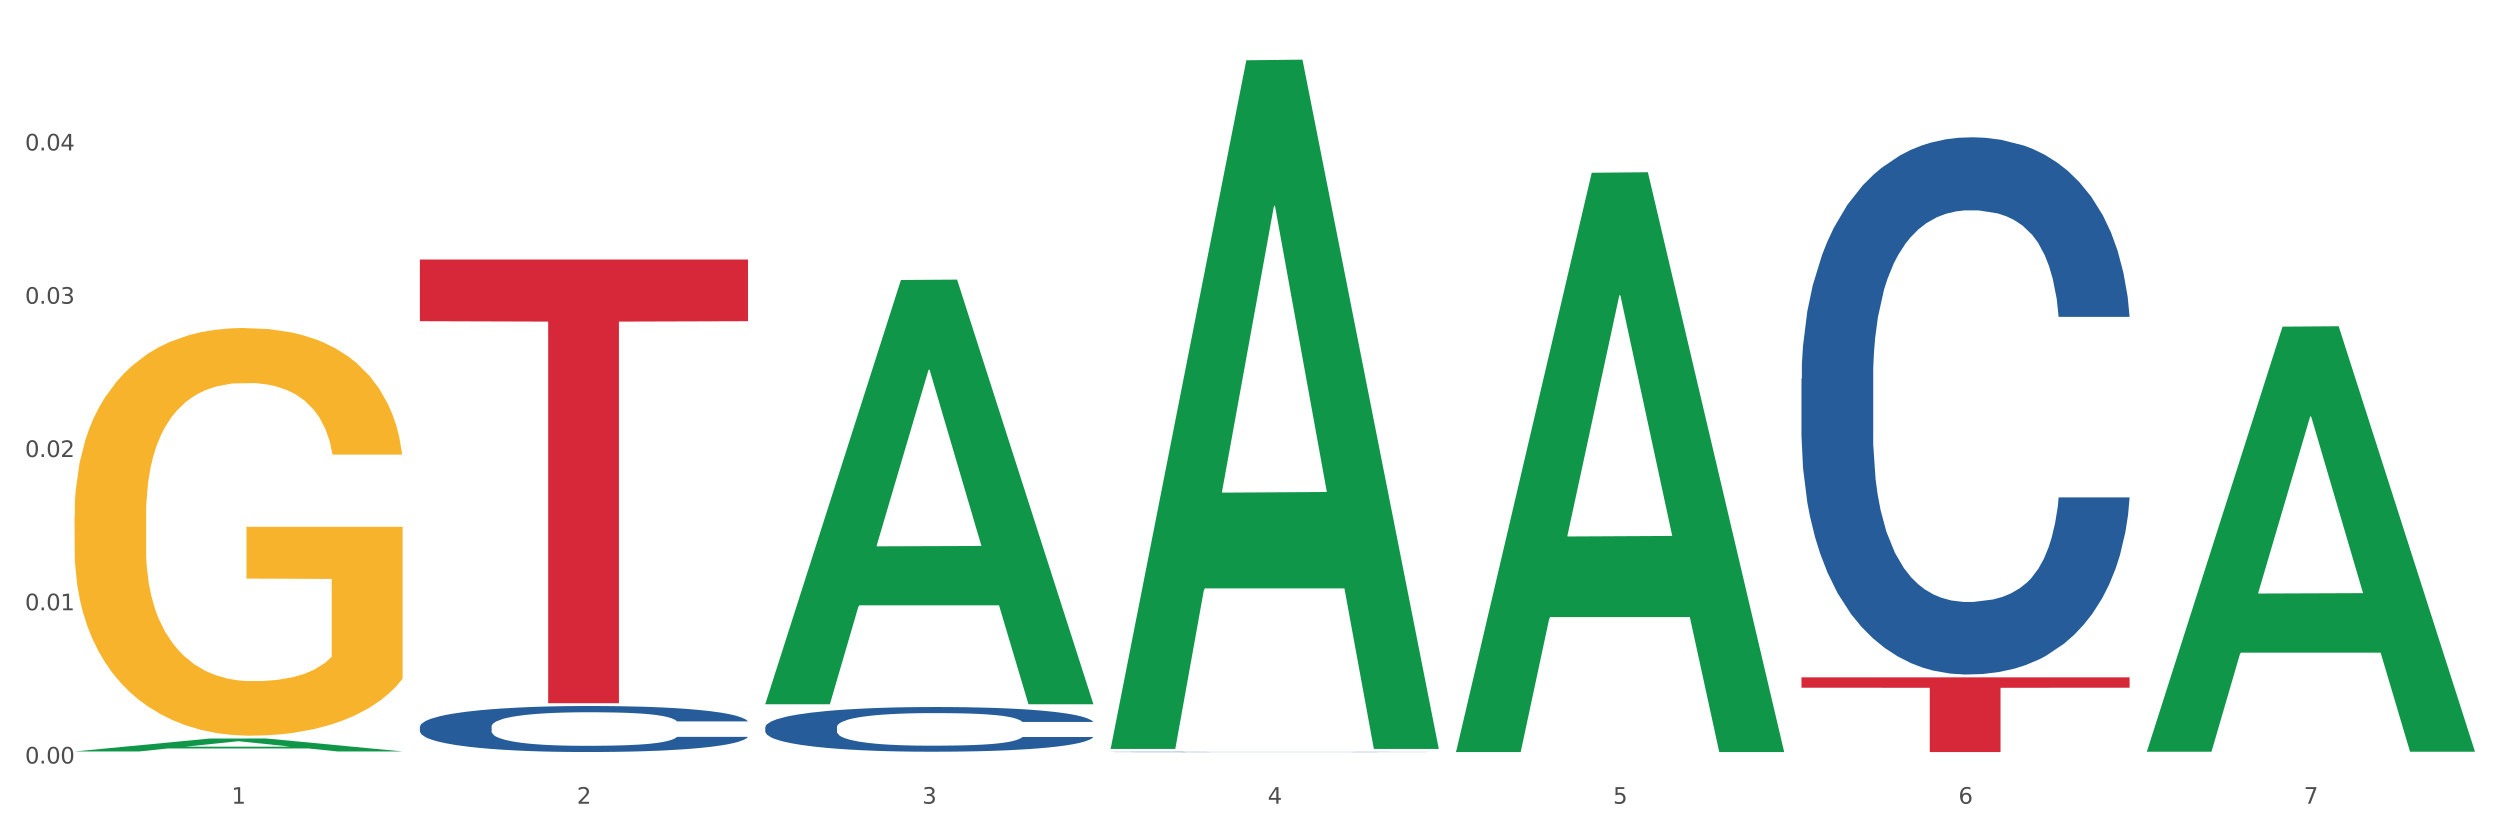
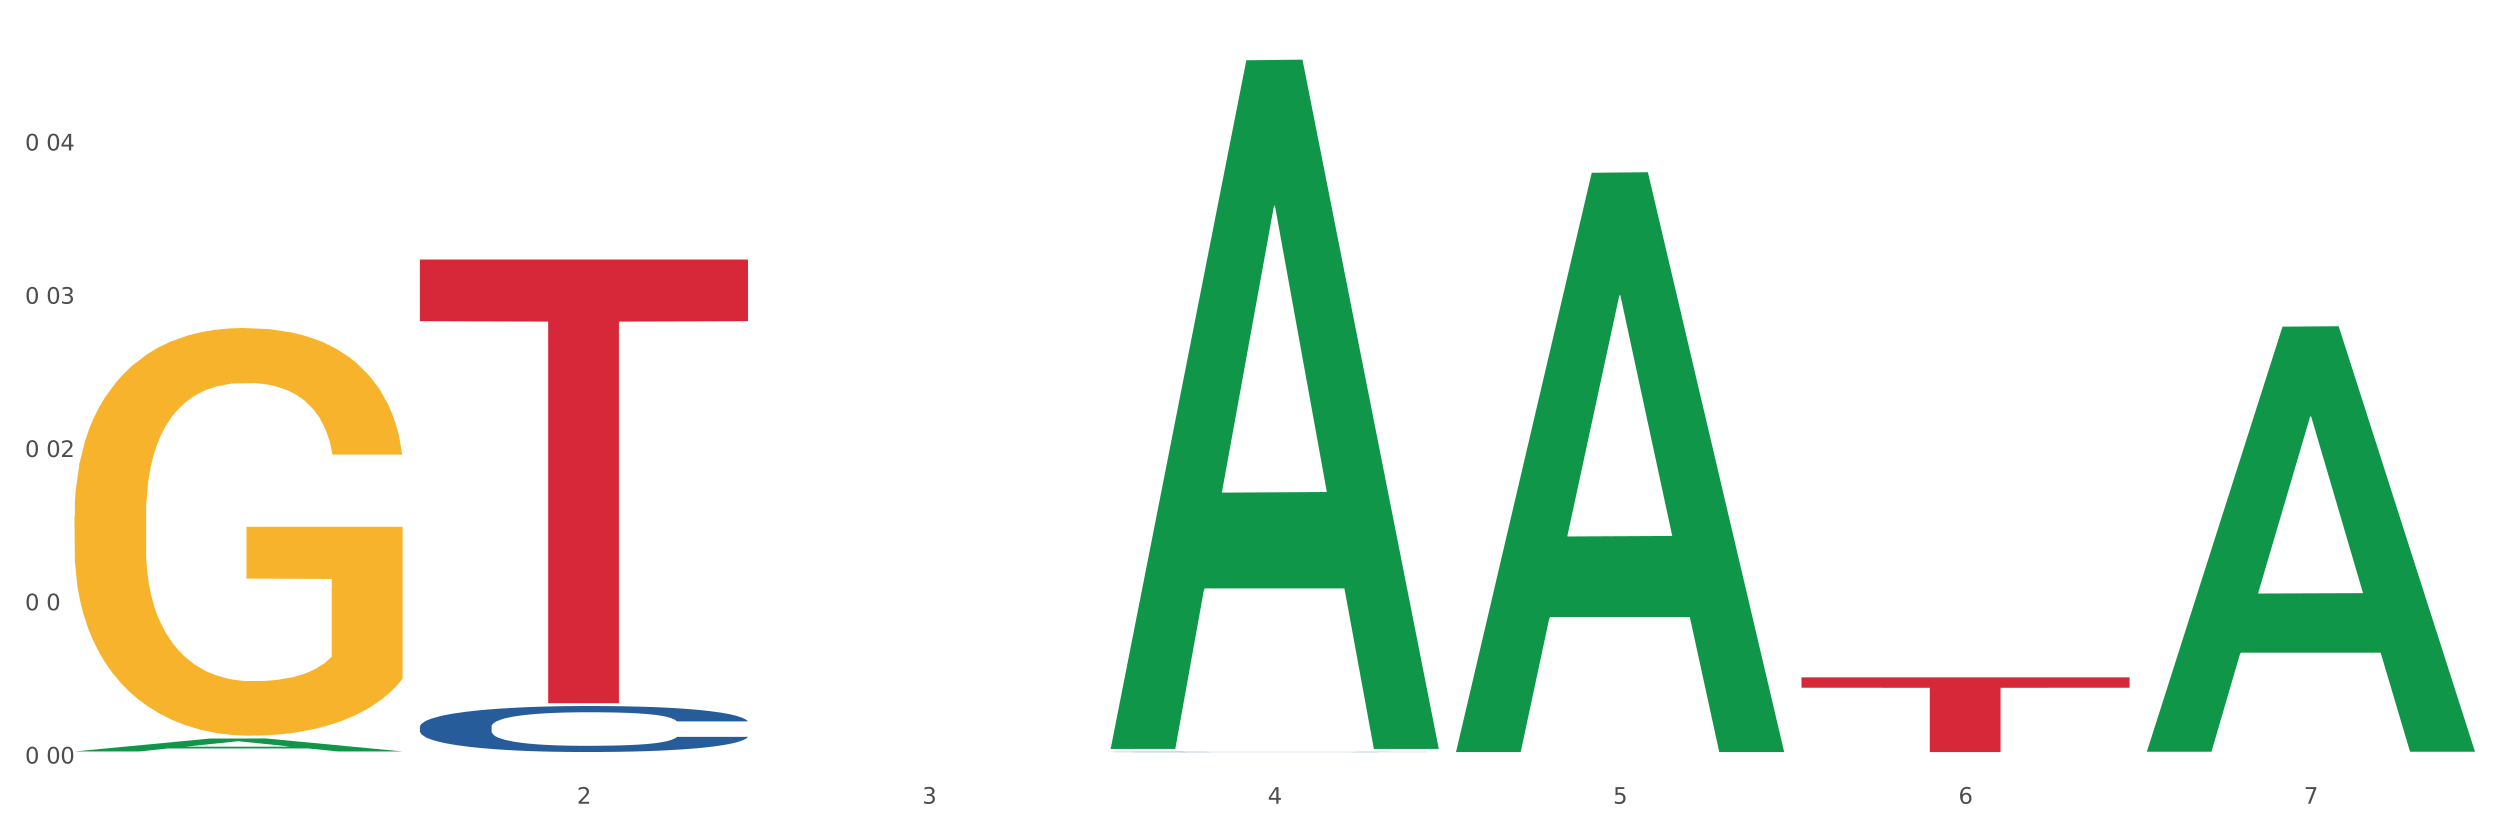
<svg xmlns="http://www.w3.org/2000/svg" xmlns:xlink="http://www.w3.org/1999/xlink" width="1080pt" height="360pt" viewBox="0 0 1080 360" version="1.1">
  <rect x="0" y="0" width="1080" height="360" fill="#333333" stroke="none" />
  <defs>
    <style type="text/css">*{stroke-linejoin: round; stroke-linecap: butt}</style>
  </defs>
  <g id="figure_1">
    <g id="patch_1">
      <path d="M 0 360  L 1080 360  L 1080 0  L 0 0  z " style="fill: #ffffff; stroke: #ffffff; stroke-linejoin: miter" />
    </g>
    <g id="axes_1">
      <g id="matplotlib.axis_1">
        <g id="xtick_1">
          <g id="text_1">
            <g style="fill: #4d4d4d" transform="translate(99.997 347.204) scale(0.096 -0.096)">
              <defs>
-                 <path id="DejaVuSans-31" d="M 794 531  L 1825 531  L 1825 4091  L 703 3866  L 703 4441  L 1819 4666  L 2450 4666  L 2450 531  L 3481 531  L 3481 0  L 794 0  L 794 531  z " transform="scale(0.016)" />
-               </defs>
+                 </defs>
              <use xlink:href="#DejaVuSans-31" />
            </g>
          </g>
        </g>
        <g id="xtick_2">
          <g id="text_2">
            <g style="fill: #4d4d4d" transform="translate(249.209 347.204) scale(0.096 -0.096)">
              <defs>
                <path id="DejaVuSans-32" d="M 1228 531  L 3431 531  L 3431 0  L 469 0  L 469 531  Q 828 903 1448 1529  Q 2069 2156 2228 2338  Q 2531 2678 2651 2914  Q 2772 3150 2772 3378  Q 2772 3750 2511 3984  Q 2250 4219 1831 4219  Q 1534 4219 1204 4116  Q 875 4013 500 3803  L 500 4441  Q 881 4594 1212 4672  Q 1544 4750 1819 4750  Q 2544 4750 2975 4387  Q 3406 4025 3406 3419  Q 3406 3131 3298 2873  Q 3191 2616 2906 2266  Q 2828 2175 2409 1742  Q 1991 1309 1228 531  z " transform="scale(0.016)" />
              </defs>
              <use xlink:href="#DejaVuSans-32" />
            </g>
          </g>
        </g>
        <g id="xtick_3">
          <g id="text_3">
            <g style="fill: #4d4d4d" transform="translate(398.421 347.204) scale(0.096 -0.096)">
              <defs>
                <path id="DejaVuSans-33" d="M 2597 2516  Q 3050 2419 3304 2112  Q 3559 1806 3559 1356  Q 3559 666 3084 287  Q 2609 -91 1734 -91  Q 1441 -91 1130 -33  Q 819 25 488 141  L 488 750  Q 750 597 1062 519  Q 1375 441 1716 441  Q 2309 441 2620 675  Q 2931 909 2931 1356  Q 2931 1769 2642 2001  Q 2353 2234 1838 2234  L 1294 2234  L 1294 2753  L 1863 2753  Q 2328 2753 2575 2939  Q 2822 3125 2822 3475  Q 2822 3834 2567 4026  Q 2313 4219 1838 4219  Q 1578 4219 1281 4162  Q 984 4106 628 3988  L 628 4550  Q 988 4650 1302 4700  Q 1616 4750 1894 4750  Q 2613 4750 3031 4423  Q 3450 4097 3450 3541  Q 3450 3153 3228 2886  Q 3006 2619 2597 2516  z " transform="scale(0.016)" />
              </defs>
              <use xlink:href="#DejaVuSans-33" />
            </g>
          </g>
        </g>
        <g id="xtick_4">
          <g id="text_4">
            <g style="fill: #4d4d4d" transform="translate(547.634 347.204) scale(0.096 -0.096)">
              <defs>
                <path id="DejaVuSans-34" d="M 2419 4116  L 825 1625  L 2419 1625  L 2419 4116  z M 2253 4666  L 3047 4666  L 3047 1625  L 3713 1625  L 3713 1100  L 3047 1100  L 3047 0  L 2419 0  L 2419 1100  L 313 1100  L 313 1709  L 2253 4666  z " transform="scale(0.016)" />
              </defs>
              <use xlink:href="#DejaVuSans-34" />
            </g>
          </g>
        </g>
        <g id="xtick_5">
          <g id="text_5">
            <g style="fill: #4d4d4d" transform="translate(696.846 347.204) scale(0.096 -0.096)">
              <defs>
                <path id="DejaVuSans-35" d="M 691 4666  L 3169 4666  L 3169 4134  L 1269 4134  L 1269 2991  Q 1406 3038 1543 3061  Q 1681 3084 1819 3084  Q 2600 3084 3056 2656  Q 3513 2228 3513 1497  Q 3513 744 3044 326  Q 2575 -91 1722 -91  Q 1428 -91 1123 -41  Q 819 9 494 109  L 494 744  Q 775 591 1075 516  Q 1375 441 1709 441  Q 2250 441 2565 725  Q 2881 1009 2881 1497  Q 2881 1984 2565 2268  Q 2250 2553 1709 2553  Q 1456 2553 1204 2497  Q 953 2441 691 2322  L 691 4666  z " transform="scale(0.016)" />
              </defs>
              <use xlink:href="#DejaVuSans-35" />
            </g>
          </g>
        </g>
        <g id="xtick_6">
          <g id="text_6">
            <g style="fill: #4d4d4d" transform="translate(846.058 347.204) scale(0.096 -0.096)">
              <defs>
                <path id="DejaVuSans-36" d="M 2113 2584  Q 1688 2584 1439 2293  Q 1191 2003 1191 1497  Q 1191 994 1439 701  Q 1688 409 2113 409  Q 2538 409 2786 701  Q 3034 994 3034 1497  Q 3034 2003 2786 2293  Q 2538 2584 2113 2584  z M 3366 4563  L 3366 3988  Q 3128 4100 2886 4159  Q 2644 4219 2406 4219  Q 1781 4219 1451 3797  Q 1122 3375 1075 2522  Q 1259 2794 1537 2939  Q 1816 3084 2150 3084  Q 2853 3084 3261 2657  Q 3669 2231 3669 1497  Q 3669 778 3244 343  Q 2819 -91 2113 -91  Q 1303 -91 875 529  Q 447 1150 447 2328  Q 447 3434 972 4092  Q 1497 4750 2381 4750  Q 2619 4750 2861 4703  Q 3103 4656 3366 4563  z " transform="scale(0.016)" />
              </defs>
              <use xlink:href="#DejaVuSans-36" />
            </g>
          </g>
        </g>
        <g id="xtick_7">
          <g id="text_7">
            <g style="fill: #4d4d4d" transform="translate(995.27 347.204) scale(0.096 -0.096)">
              <defs>
                <path id="DejaVuSans-37" d="M 525 4666  L 3525 4666  L 3525 4397  L 1831 0  L 1172 0  L 2766 4134  L 525 4134  L 525 4666  z " transform="scale(0.016)" />
              </defs>
              <use xlink:href="#DejaVuSans-37" />
            </g>
          </g>
        </g>
        <g id="xtick_8" />
        <g id="xtick_9" />
        <g id="xtick_10" />
        <g id="xtick_11" />
        <g id="xtick_12" />
        <g id="xtick_13" />
      </g>
      <g id="matplotlib.axis_2">
        <g id="ytick_1">
          <g id="text_8">
            <g style="fill: #4d4d4d" transform="translate(10.8 329.848) scale(0.096 -0.096)">
              <defs>
                <path id="DejaVuSans-30" d="M 2034 4250  Q 1547 4250 1301 3770  Q 1056 3291 1056 2328  Q 1056 1369 1301 889  Q 1547 409 2034 409  Q 2525 409 2770 889  Q 3016 1369 3016 2328  Q 3016 3291 2770 3770  Q 2525 4250 2034 4250  z M 2034 4750  Q 2819 4750 3233 4129  Q 3647 3509 3647 2328  Q 3647 1150 3233 529  Q 2819 -91 2034 -91  Q 1250 -91 836 529  Q 422 1150 422 2328  Q 422 3509 836 4129  Q 1250 4750 2034 4750  z " transform="scale(0.016)" />
-                 <path id="DejaVuSans-2e" d="M 684 794  L 1344 794  L 1344 0  L 684 0  L 684 794  z " transform="scale(0.016)" />
              </defs>
              <use xlink:href="#DejaVuSans-30" />
              <use xlink:href="#DejaVuSans-2e" transform="translate(63.623 0)" />
              <use xlink:href="#DejaVuSans-30" transform="translate(95.41 0)" />
              <use xlink:href="#DejaVuSans-30" transform="translate(159.033 0)" />
            </g>
          </g>
        </g>
        <g id="ytick_2">
          <g id="text_9">
            <g style="fill: #4d4d4d" transform="translate(10.8 263.638) scale(0.096 -0.096)">
              <use xlink:href="#DejaVuSans-30" />
              <use xlink:href="#DejaVuSans-2e" transform="translate(63.623 0)" />
              <use xlink:href="#DejaVuSans-30" transform="translate(95.41 0)" />
              <use xlink:href="#DejaVuSans-31" transform="translate(159.033 0)" />
            </g>
          </g>
        </g>
        <g id="ytick_3">
          <g id="text_10">
            <g style="fill: #4d4d4d" transform="translate(10.8 197.427) scale(0.096 -0.096)">
              <use xlink:href="#DejaVuSans-30" />
              <use xlink:href="#DejaVuSans-2e" transform="translate(63.623 0)" />
              <use xlink:href="#DejaVuSans-30" transform="translate(95.41 0)" />
              <use xlink:href="#DejaVuSans-32" transform="translate(159.033 0)" />
            </g>
          </g>
        </g>
        <g id="ytick_4">
          <g id="text_11">
            <g style="fill: #4d4d4d" transform="translate(10.8 131.216) scale(0.096 -0.096)">
              <use xlink:href="#DejaVuSans-30" />
              <use xlink:href="#DejaVuSans-2e" transform="translate(63.623 0)" />
              <use xlink:href="#DejaVuSans-30" transform="translate(95.41 0)" />
              <use xlink:href="#DejaVuSans-33" transform="translate(159.033 0)" />
            </g>
          </g>
        </g>
        <g id="ytick_5">
          <g id="text_12">
            <g style="fill: #4d4d4d" transform="translate(10.8 65.006) scale(0.096 -0.096)">
              <use xlink:href="#DejaVuSans-30" />
              <use xlink:href="#DejaVuSans-2e" transform="translate(63.623 0)" />
              <use xlink:href="#DejaVuSans-30" transform="translate(95.41 0)" />
              <use xlink:href="#DejaVuSans-34" transform="translate(159.033 0)" />
            </g>
          </g>
        </g>
        <g id="ytick_6" />
        <g id="ytick_7" />
        <g id="ytick_8" />
        <g id="ytick_9" />
        <g id="ytick_10" />
      </g>
      <g id="PolyCollection_1">
        <path d="M 32.175 324.625  L 32.321 324.62  L 90.775 319.035  L 115.034 319.03  L 173.927 324.635  L 145.869 324.635  L 133.155 323.33  L 72.801 323.33  L 72.362 323.351  L 60.087 324.635  L 32.175 324.635  L 32.175 324.625  L 80.4 322.551  L 125.556 322.546  L 103.197 320.224  L 102.905 320.214  L 102.612 320.23  L 80.254 322.546  L 80.4 322.551  L 32.175 324.625  z " clip-path="url(#p9b8f379519)" style="fill: #109648" />
-         <path d="M 778.236 163.589  L 778.404 163.377  L 778.404 157.442  L 778.906 149.387  L 780.749 134.549  L 783.095 123.315  L 787.117 110.173  L 789.295 104.662  L 792.143 98.514  L 798.008 88.552  L 804.71 80.073  L 809.401 75.41  L 812.92 72.442  L 820.795 67.143  L 825.319 64.811  L 830.011 62.904  L 834.032 61.632  L 840.734 60.148  L 846.096 59.512  L 852.296 59.3  L 857.49 59.512  L 864.359 60.36  L 874.413 62.904  L 878.267 64.387  L 883.461 66.931  L 888.823 70.323  L 893.179 73.714  L 898.206 78.589  L 903.4 84.948  L 908.426 93.003  L 911.945 100.422  L 914.794 108.265  L 917.307 117.804  L 919.15 128.19  L 919.988 136.881  L 889.325 136.881  L 888.487 129.038  L 886.812 120.559  L 885.136 114.836  L 883.293 110.173  L 880.445 104.873  L 877.931 101.482  L 873.743 97.455  L 869.889 94.911  L 866.705 93.427  L 862.851 92.155  L 854.641 90.884  L 848.777 90.884  L 845.091 91.307  L 840.567 92.367  L 836.713 93.851  L 832.189 96.395  L 828.67 99.15  L 825.152 102.754  L 823.141 105.297  L 820.125 109.961  L 818.114 113.776  L 815.433 120.347  L 813.925 125.011  L 811.245 137.093  L 810.072 145.995  L 809.569 152.143  L 809.234 158.926  L 809.234 191.993  L 810.239 206.831  L 811.077 213.19  L 812.417 220.397  L 814.931 229.723  L 818.617 238.838  L 822.471 245.409  L 825.654 249.436  L 828.67 252.404  L 831.686 254.736  L 835.372 256.855  L 838.388 258.127  L 842.912 259.399  L 848.274 260.035  L 852.463 260.035  L 861.008 258.975  L 864.862 257.915  L 868.548 256.431  L 872.57 254.1  L 875.753 251.556  L 877.596 249.648  L 880.612 245.621  L 882.958 241.382  L 884.969 236.506  L 886.309 232.267  L 887.817 225.908  L 888.99 218.701  L 889.325 214.885  L 919.988 214.885  L 919.318 222.516  L 918.145 229.935  L 915.799 239.898  L 913.956 245.621  L 911.107 252.616  L 908.091 258.551  L 903.902 265.122  L 900.049 269.997  L 896.027 274.237  L 891.671 278.052  L 883.796 283.351  L 880.947 284.835  L 874.915 287.379  L 870.224 288.863  L 863.354 290.346  L 856.317 291.194  L 848.944 291.406  L 842.41 290.982  L 835.205 289.711  L 830.681 288.439  L 825.654 286.531  L 819.79 283.563  L 814.26 279.96  L 809.066 275.721  L 804.207 270.845  L 799.683 265.334  L 793.819 256.219  L 789.462 247.317  L 786.279 239.05  L 784.101 232.055  L 781.922 223.152  L 780.749 217.005  L 778.906 202.167  L 778.236 188.389  L 778.236 163.589  z " clip-path="url(#p9b8f379519)" style="fill: #255c99" />
        <path d="M 479.812 324.837  L 479.979 324.837  L 479.979 324.832  L 480.482 324.825  L 482.325 324.812  L 484.671 324.802  L 488.692 324.791  L 490.87 324.786  L 493.719 324.78  L 499.583 324.772  L 506.285 324.764  L 510.977 324.76  L 514.496 324.758  L 522.371 324.753  L 526.895 324.751  L 531.586 324.749  L 535.608 324.748  L 542.31 324.747  L 547.672 324.746  L 553.871 324.746  L 559.065 324.746  L 565.935 324.747  L 575.988 324.749  L 579.842 324.751  L 585.036 324.753  L 590.398 324.756  L 594.754 324.759  L 599.781 324.763  L 604.975 324.769  L 610.002 324.776  L 613.521 324.782  L 616.369 324.789  L 618.882 324.797  L 620.726 324.806  L 621.563 324.814  L 590.901 324.814  L 590.063 324.807  L 588.387 324.8  L 586.712 324.795  L 584.869 324.791  L 582.02 324.786  L 579.507 324.783  L 575.318 324.78  L 571.464 324.777  L 568.281 324.776  L 564.427 324.775  L 556.217 324.774  L 550.352 324.774  L 546.666 324.774  L 542.142 324.775  L 538.288 324.776  L 533.764 324.779  L 530.246 324.781  L 526.727 324.784  L 524.716 324.786  L 521.7 324.791  L 519.69 324.794  L 517.009 324.8  L 515.501 324.804  L 512.82 324.814  L 511.647 324.822  L 511.144 324.827  L 510.809 324.833  L 510.809 324.862  L 511.815 324.875  L 512.652 324.881  L 513.993 324.887  L 516.506 324.895  L 520.192 324.903  L 524.046 324.909  L 527.23 324.913  L 530.246 324.915  L 533.262 324.917  L 536.948 324.919  L 539.964 324.92  L 544.488 324.921  L 549.85 324.922  L 554.039 324.922  L 562.584 324.921  L 566.438 324.92  L 570.124 324.919  L 574.145 324.917  L 577.329 324.915  L 579.172 324.913  L 582.188 324.909  L 584.534 324.906  L 586.544 324.901  L 587.885 324.898  L 589.393 324.892  L 590.566 324.886  L 590.901 324.882  L 621.563 324.882  L 620.893 324.889  L 619.72 324.896  L 617.374 324.904  L 615.531 324.909  L 612.683 324.916  L 609.667 324.921  L 605.478 324.926  L 601.624 324.931  L 597.603 324.934  L 593.246 324.938  L 585.371 324.942  L 582.523 324.944  L 576.491 324.946  L 571.799 324.947  L 564.93 324.949  L 557.892 324.949  L 550.52 324.95  L 543.985 324.949  L 536.78 324.948  L 532.256 324.947  L 527.23 324.945  L 521.365 324.943  L 515.836 324.939  L 510.642 324.936  L 505.783 324.931  L 501.259 324.927  L 495.394 324.919  L 491.038 324.911  L 487.854 324.904  L 485.676 324.897  L 483.498 324.89  L 482.325 324.884  L 480.482 324.871  L 479.812 324.859  L 479.812 324.837  z " clip-path="url(#p9b8f379519)" style="fill: #255c99" />
-         <path d="M 330.599 314.11  L 330.767 314.093  L 330.767 313.599  L 331.27 312.928  L 333.113 311.694  L 335.459 310.759  L 339.48 309.665  L 341.658 309.207  L 344.507 308.695  L 350.371 307.866  L 357.073 307.161  L 361.765 306.773  L 365.283 306.526  L 373.158 306.085  L 377.682 305.891  L 382.374 305.732  L 386.395 305.626  L 393.098 305.503  L 398.459 305.45  L 404.659 305.432  L 409.853 305.45  L 416.723 305.52  L 426.776 305.732  L 430.63 305.856  L 435.824 306.067  L 441.186 306.349  L 445.542 306.632  L 450.569 307.037  L 455.763 307.566  L 460.79 308.237  L 464.308 308.854  L 467.157 309.507  L 469.67 310.3  L 471.513 311.165  L 472.351 311.888  L 441.688 311.888  L 440.851 311.235  L 439.175 310.53  L 437.5 310.053  L 435.657 309.665  L 432.808 309.224  L 430.295 308.942  L 426.106 308.607  L 422.252 308.395  L 419.069 308.272  L 415.215 308.166  L 407.005 308.06  L 401.14 308.06  L 397.454 308.096  L 392.93 308.184  L 389.076 308.307  L 384.552 308.519  L 381.034 308.748  L 377.515 309.048  L 375.504 309.26  L 372.488 309.648  L 370.478 309.965  L 367.797 310.512  L 366.289 310.9  L 363.608 311.905  L 362.435 312.646  L 361.932 313.158  L 361.597 313.722  L 361.597 316.474  L 362.602 317.708  L 363.44 318.237  L 364.781 318.837  L 367.294 319.613  L 370.98 320.372  L 374.834 320.918  L 378.018 321.254  L 381.034 321.5  L 384.05 321.695  L 387.736 321.871  L 390.752 321.977  L 395.276 322.083  L 400.637 322.135  L 404.826 322.135  L 413.372 322.047  L 417.225 321.959  L 420.912 321.836  L 424.933 321.642  L 428.117 321.43  L 429.96 321.271  L 432.976 320.936  L 435.321 320.583  L 437.332 320.178  L 438.673 319.825  L 440.18 319.296  L 441.353 318.696  L 441.688 318.379  L 472.351 318.379  L 471.681 319.014  L 470.508 319.631  L 468.162 320.46  L 466.319 320.936  L 463.471 321.518  L 460.455 322.012  L 456.266 322.559  L 452.412 322.964  L 448.391 323.317  L 444.034 323.635  L 436.159 324.076  L 433.311 324.199  L 427.279 324.411  L 422.587 324.534  L 415.717 324.658  L 408.68 324.728  L 401.308 324.746  L 394.773 324.711  L 387.568 324.605  L 383.044 324.499  L 378.018 324.34  L 372.153 324.093  L 366.624 323.793  L 361.43 323.441  L 356.571 323.035  L 352.047 322.576  L 346.182 321.818  L 341.826 321.077  L 338.642 320.389  L 336.464 319.807  L 334.286 319.066  L 333.113 318.555  L 331.27 317.32  L 330.599 316.174  L 330.599 314.11  z " clip-path="url(#p9b8f379519)" style="fill: #255c99" />
        <path d="M 181.387 313.927  L 181.555 313.909  L 181.555 313.401  L 182.057 312.71  L 183.901 311.439  L 186.246 310.477  L 190.268 309.351  L 192.446 308.879  L 195.294 308.352  L 201.159 307.498  L 207.861 306.772  L 212.552 306.372  L 216.071 306.118  L 223.946 305.664  L 228.47 305.464  L 233.162 305.301  L 237.183 305.192  L 243.885 305.065  L 249.247 305.01  L 255.447 304.992  L 260.641 305.01  L 267.511 305.083  L 277.564 305.301  L 281.418 305.428  L 286.612 305.646  L 291.974 305.937  L 296.33 306.227  L 301.357 306.645  L 306.551 307.19  L 311.578 307.88  L 315.096 308.515  L 317.945 309.187  L 320.458 310.005  L 322.301 310.894  L 323.139 311.639  L 292.476 311.639  L 291.638 310.967  L 289.963 310.241  L 288.287 309.75  L 286.444 309.351  L 283.596 308.897  L 281.083 308.606  L 276.894 308.261  L 273.04 308.043  L 269.856 307.916  L 266.003 307.807  L 257.792 307.698  L 251.928 307.698  L 248.242 307.735  L 243.718 307.825  L 239.864 307.952  L 235.34 308.17  L 231.821 308.406  L 228.303 308.715  L 226.292 308.933  L 223.276 309.333  L 221.265 309.66  L 218.584 310.222  L 217.076 310.622  L 214.396 311.657  L 213.223 312.42  L 212.72 312.947  L 212.385 313.528  L 212.385 316.361  L 213.39 317.632  L 214.228 318.177  L 215.568 318.794  L 218.082 319.593  L 221.768 320.374  L 225.622 320.937  L 228.805 321.282  L 231.821 321.536  L 234.837 321.736  L 238.524 321.918  L 241.54 322.027  L 246.064 322.136  L 251.425 322.19  L 255.614 322.19  L 264.159 322.099  L 268.013 322.009  L 271.699 321.881  L 275.721 321.682  L 278.904 321.464  L 280.747 321.3  L 283.763 320.955  L 286.109 320.592  L 288.12 320.174  L 289.46 319.811  L 290.968 319.266  L 292.141 318.649  L 292.476 318.322  L 323.139 318.322  L 322.469 318.976  L 321.296 319.611  L 318.95 320.465  L 317.107 320.955  L 314.258 321.555  L 311.242 322.063  L 307.054 322.626  L 303.2 323.044  L 299.178 323.407  L 294.822 323.734  L 286.947 324.188  L 284.099 324.315  L 278.067 324.533  L 273.375 324.66  L 266.505 324.787  L 259.468 324.86  L 252.095 324.878  L 245.561 324.842  L 238.356 324.733  L 233.832 324.624  L 228.805 324.46  L 222.941 324.206  L 217.412 323.897  L 212.217 323.534  L 207.358 323.116  L 202.834 322.644  L 196.97 321.863  L 192.613 321.101  L 189.43 320.392  L 187.252 319.793  L 185.073 319.03  L 183.901 318.504  L 182.057 317.232  L 181.387 316.052  L 181.387 313.927  z " clip-path="url(#p9b8f379519)" style="fill: #255c99" />
        <path d="M 32.175 223.082  L 32.342 222.921  L 32.342 217.131  L 32.677 212.144  L 34.351 200.08  L 36.861 190.106  L 38.702 184.798  L 40.543 180.455  L 42.719 176.112  L 45.396 171.608  L 50.25 165.012  L 53.262 161.634  L 56.944 158.095  L 63.638 152.948  L 68.492 150.053  L 73.512 147.64  L 81.713 144.744  L 87.068 143.457  L 92.758 142.492  L 99.62 141.849  L 104.808 141.688  L 116.188 142.17  L 125.895 143.618  L 130.581 144.744  L 136.606 146.675  L 139.786 147.961  L 144.974 150.535  L 150.329 153.913  L 154.011 156.809  L 159.534 162.278  L 163.718 167.747  L 167.567 174.503  L 169.575 179.168  L 171.082 183.511  L 172.42 188.498  L 173.759 196.38  L 143.635 196.38  L 142.463 190.75  L 140.623 185.441  L 137.945 180.294  L 135.602 177.077  L 131.585 173.055  L 127.903 170.482  L 124.054 168.551  L 119.368 166.943  L 115.686 166.138  L 110.498 165.495  L 100.289 165.656  L 93.428 166.943  L 88.742 168.551  L 85.729 169.999  L 83.052 171.608  L 80.039 173.86  L 76.525 177.238  L 74.014 180.294  L 71.504 184.155  L 69.496 188.015  L 67.655 192.519  L 66.149 197.345  L 64.977 202.332  L 63.973 208.444  L 63.136 218.578  L 63.136 240.616  L 63.471 245.602  L 64.308 252.198  L 65.312 257.184  L 66.985 263.136  L 68.492 267.157  L 71.337 272.948  L 74.516 277.774  L 77.027 280.83  L 79.537 283.404  L 83.888 286.943  L 88.742 289.839  L 92.926 291.608  L 98.616 293.217  L 102.465 293.86  L 105.812 294.182  L 114.013 294.182  L 119.87 293.699  L 126.397 292.573  L 131.418 291.125  L 135.602 289.356  L 140.288 286.46  L 143.3 283.726  L 143.3 250.106  L 106.482 249.946  L 106.482 227.586  L 173.927 227.586  L 173.927 293.217  L 171.082 296.595  L 167.902 299.651  L 164.555 302.385  L 159.534 305.763  L 153.509 308.981  L 148.154 311.233  L 142.463 313.163  L 135.769 314.932  L 127.067 316.541  L 121.711 317.184  L 115.017 317.667  L 107.151 317.828  L 100.289 317.506  L 93.595 316.702  L 86.566 315.254  L 79.704 313.163  L 74.516 311.072  L 69.328 308.498  L 63.806 305.12  L 59.454 301.903  L 56.107 299.007  L 52.425 295.308  L 48.409 290.482  L 45.396 286.139  L 42.719 281.635  L 39.873 275.844  L 37.865 270.857  L 35.857 264.584  L 34.685 259.919  L 33.347 252.68  L 32.342 242.546  L 32.175 223.082  z " clip-path="url(#p9b8f379519)" style="fill: #f7b32b" />
        <path d="M 778.236 292.608  L 919.988 292.608  L 919.988 297.096  L 864.228 297.126  L 864.228 324.901  L 833.66 324.901  L 833.66 297.126  L 778.236 297.096  L 778.236 292.638  L 778.236 292.608  z " clip-path="url(#p9b8f379519)" style="fill: #d62839" />
        <path d="M 181.387 112.123  L 323.139 112.123  L 323.139 138.759  L 267.379 138.939  L 267.379 303.791  L 236.811 303.791  L 236.811 138.939  L 181.387 138.759  L 181.387 112.303  L 181.387 112.123  z " clip-path="url(#p9b8f379519)" style="fill: #d62839" />
        <path d="M 927.448 324.408  L 927.595 324.236  L 986.049 141.109  L 1010.307 140.937  L 1069.2 324.754  L 1041.142 324.754  L 1028.428 281.949  L 968.074 281.949  L 967.636 282.64  L 955.36 324.754  L 927.448 324.754  L 927.448 324.408  L 975.673 256.405  L 1020.829 256.232  L 998.47 180.116  L 998.178 179.771  L 997.886 180.289  L 975.527 256.232  L 975.673 256.405  L 927.448 324.408  z " clip-path="url(#p9b8f379519)" style="fill: #109648" />
        <path d="M 629.024 324.434  L 629.17 324.198  L 687.624 74.632  L 711.883 74.397  L 770.776 324.904  L 742.717 324.904  L 730.004 266.57  L 669.65 266.57  L 669.211 267.511  L 656.936 324.904  L 629.024 324.904  L 629.024 324.434  L 677.249 231.758  L 722.405 231.522  L 700.046 127.791  L 699.754 127.321  L 699.461 128.026  L 677.103 231.522  L 677.249 231.758  L 629.024 324.434  z " clip-path="url(#p9b8f379519)" style="fill: #109648" />
        <path d="M 479.812 322.985  L 479.958 322.706  L 538.412 26.039  L 562.671 25.759  L 621.563 323.544  L 593.505 323.544  L 580.791 254.201  L 520.437 254.201  L 519.999 255.319  L 507.724 323.544  L 479.812 323.544  L 479.812 322.985  L 528.036 212.819  L 573.192 212.539  L 550.834 89.231  L 550.541 88.672  L 550.249 89.511  L 527.89 212.539  L 528.036 212.819  L 479.812 322.985  z " clip-path="url(#p9b8f379519)" style="fill: #109648" />
-         <path d="M 330.599 303.886  L 330.746 303.714  L 389.2 120.956  L 413.458 120.784  L 472.351 304.231  L 444.293 304.231  L 431.579 261.512  L 371.225 261.512  L 370.787 262.201  L 358.511 304.231  L 330.599 304.231  L 330.599 303.886  L 378.824 236.019  L 423.98 235.847  L 401.621 159.885  L 401.329 159.54  L 401.037 160.057  L 378.678 235.847  L 378.824 236.019  L 330.599 303.886  z " clip-path="url(#p9b8f379519)" style="fill: #109648" />
      </g>
    </g>
  </g>
  <defs>
    <clipPath id="p9b8f379519">
      <rect x="32.175" y="10.8" width="1037.025" height="329.109" />
    </clipPath>
  </defs>
</svg>